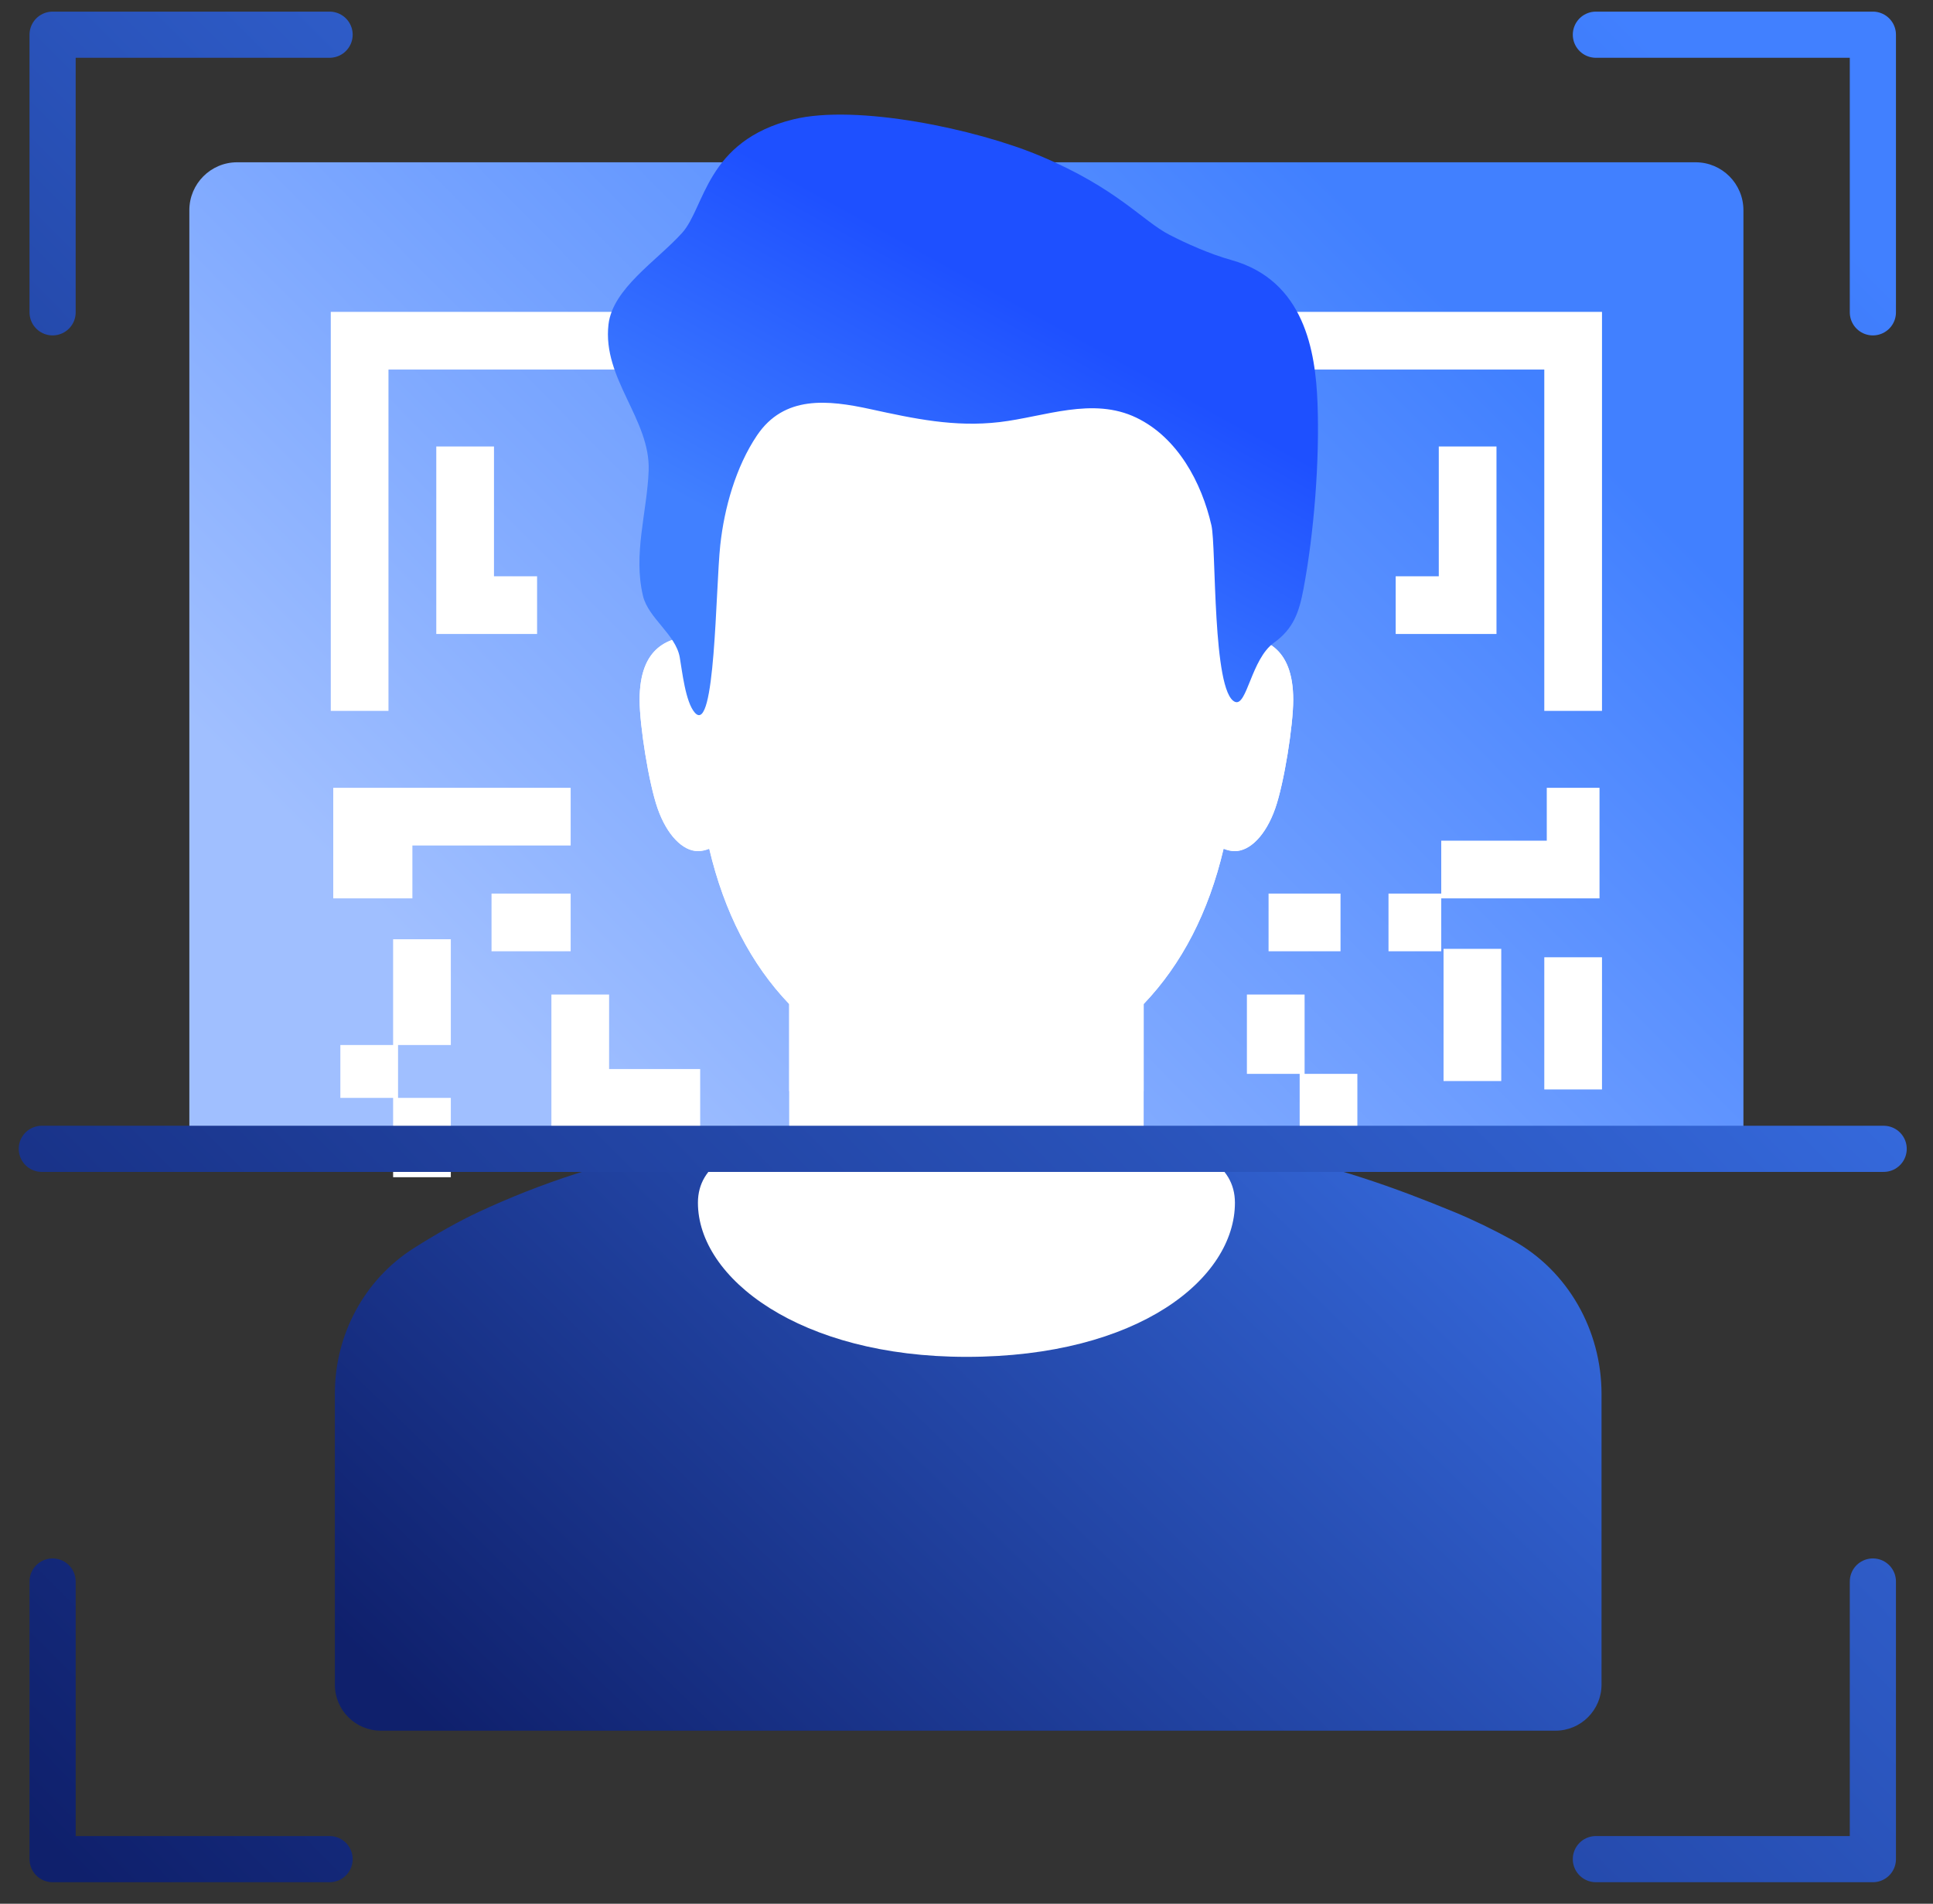
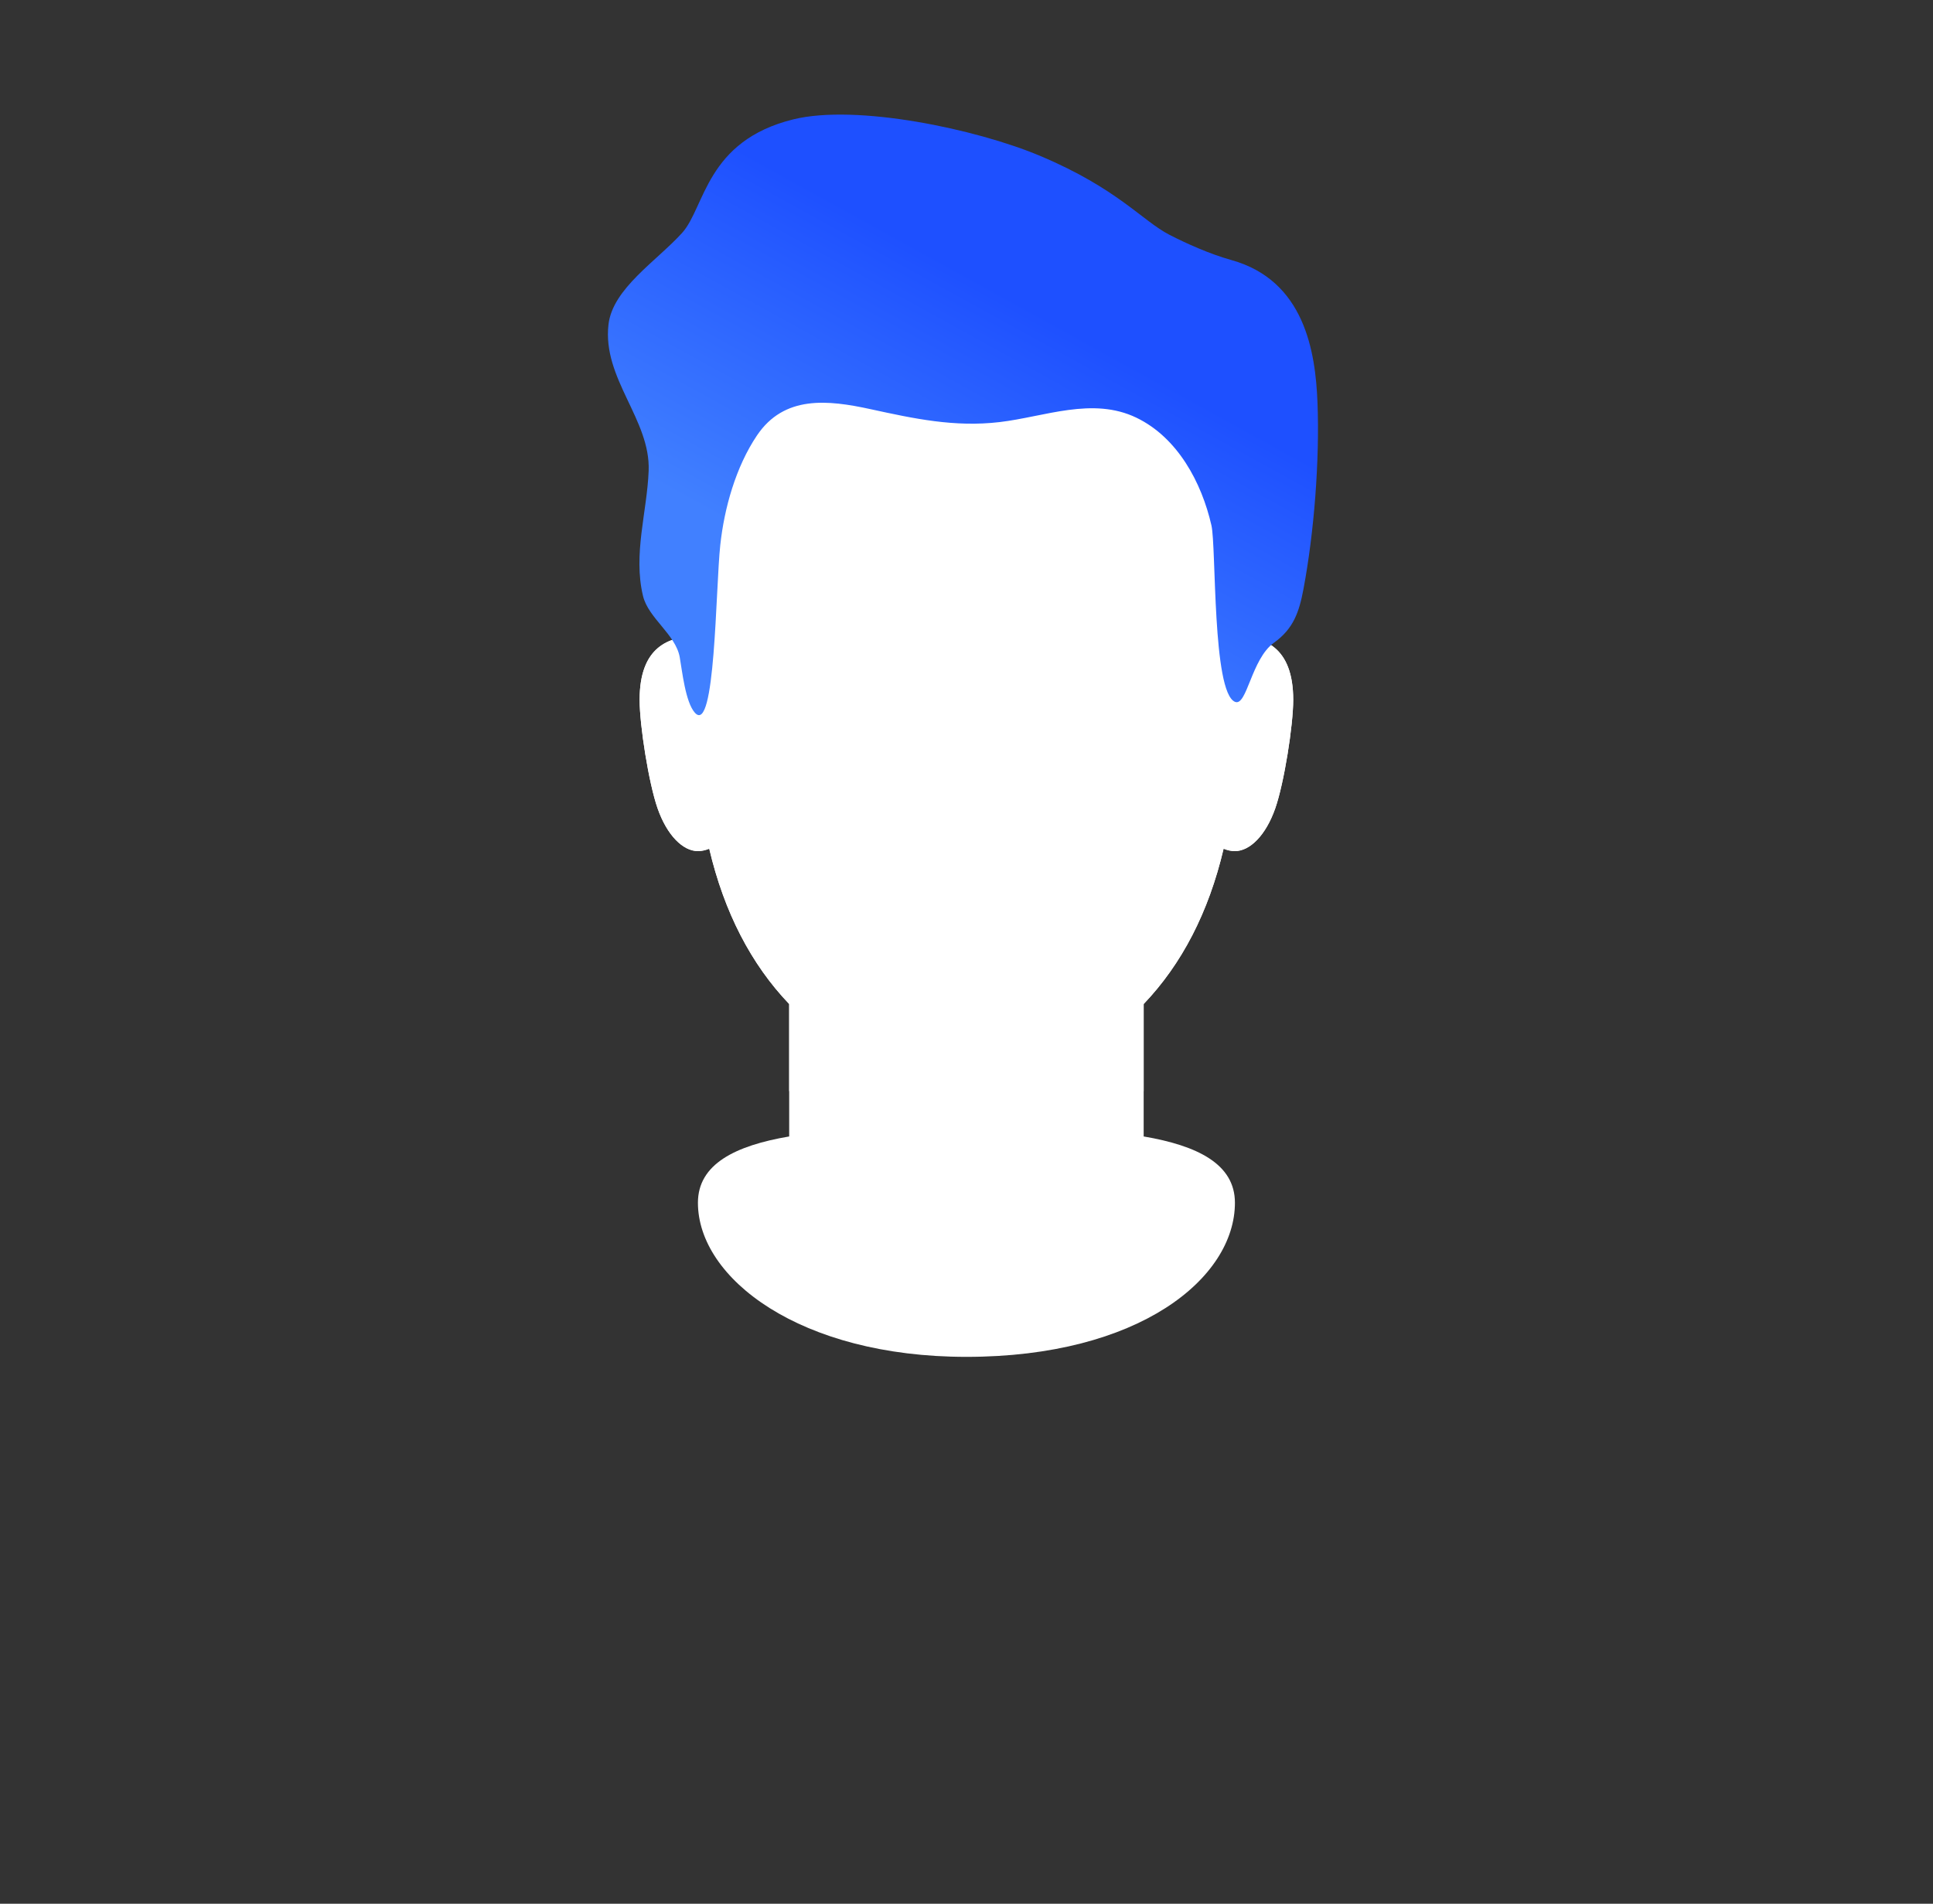
<svg xmlns="http://www.w3.org/2000/svg" width="67" height="66" viewBox="0 0 67 66">
  <rect x="0" y="0" width="67" height="66" fill="#333333" stroke="none" />
  <defs>
    <linearGradient id="mining-a" x1="88.66%" x2="11.444%" y1="25.801%" y2="75.283%">
      <stop offset="0%" stop-color="#4180FF" />
      <stop offset="100%" stop-color="#A0BFFF" />
    </linearGradient>
    <linearGradient id="mining-b" x1="-2.419%" x2="144.977%" y1="78.804%" y2="6.787%">
      <stop offset="0%" stop-color="#0F206C" />
      <stop offset="93.93%" stop-color="#4180FF" />
    </linearGradient>
    <linearGradient id="mining-c" x1="62.234%" x2="35.277%" y1="34.015%" y2="77.45%">
      <stop offset="0%" stop-color="#1E50FF" />
      <stop offset="99.94%" stop-color="#4180FF" />
    </linearGradient>
    <linearGradient id="mining-d" x1="-.298%" x2="100.298%" y1="99.956%" y2=".044%">
      <stop offset="0%" stop-color="#0F206C" />
      <stop offset="93.93%" stop-color="#4180FF" />
    </linearGradient>
  </defs>
  <g fill="none" fill-rule="evenodd" transform="translate(.578 1)">
    <g transform="translate(5.985 4)">
-       <path fill="url(#mining-a)" fill-rule="nonzero" d="M1.657,0.626 L52.208,0.626 C53.124,0.626 53.866,1.37 53.866,2.288 L53.866,34.828 L0,34.828 L0,2.288 C0,1.37 0.742,0.626 1.657,0.626 Z" />
-       <path stroke="#FFF" stroke-width="2" d="M5.902,19.645 L5.902,6.812 L18.703,6.812 M9.559,10.479 L9.559,15.979 L12.053,15.979 M47.964,19.645 L47.964,6.812 L35.163,6.812 M41.813,15.979 L44.307,15.979 L44.307,10.479 M4.988,23.312 L13.217,23.312 M13.217,26.979 L10.474,26.979 M7.731,25.145 L4.988,25.145 M27.848,5.895 L27.848,9.562 M8.063,27.562 L8.063,31.229 M6.234,31.229 L6.234,33.062 M47.964,28.187 L47.964,32.77 M8.063,33.062 L8.063,35.812 M13.549,29.479 L13.549,33.062 L13.549,33.062 L17.706,33.062 M22.361,13.229 L22.361,5.896 M24.19,7.729 L24.19,5.896 M44.472,27.895 L44.472,32.478 M37.656,29.479 L37.656,32.229 M39.485,32.229 L39.485,34.828 M37.407,26.979 L39.901,26.979 M41.564,26.979 L43.392,26.979 M43.392,25.145 L48.878,25.145 M47.05,23.312 L48.878,23.312" />
-     </g>
+       </g>
    <g fill-rule="nonzero" transform="translate(10.973 2)">
-       <path fill="url(#mining-b)" d="M43.96,45.329 C43.96,43.126 42.803,41.057 40.877,39.996 C40.204,39.625 39.517,39.292 38.849,39.016 C34.737,37.32 30.525,36.033 21.945,36.033 C18.869,36.033 15.605,36.222 12.63,36.688 C9.652,37.154 7.096,38.058 5.041,39.016 C4.386,39.322 3.592,39.762 2.78,40.279 C1.07,41.369 0.056,43.278 0.056,45.309 C0.056,48.364 0.056,52.99 0.056,55.405 C0.056,56.289 0.77,57 1.652,57 L21.945,57 L42.364,57 C43.245,57 43.96,56.284 43.96,55.4 L43.96,45.329 Z" />
      <path fill="#FFF" d="M31.256,19.053 C30.766,12.557 28.411,7.673 21.945,7.673 C15.479,7.673 13.125,12.558 12.636,19.053 C11.638,19.054 10.619,19.412 10.619,21.26 C10.619,22.151 10.935,24.147 11.241,25.022 C11.57,25.964 12.123,26.506 12.641,26.506 C12.775,26.506 12.905,26.474 13.032,26.423 C13.551,28.627 14.483,30.426 15.803,31.807 L15.803,36.399 C13.936,36.717 12.64,37.355 12.64,38.698 C12.64,41.318 16.179,44.04 21.946,44.04 C27.923,44.04 31.253,41.317 31.253,38.698 C31.253,37.355 29.955,36.717 28.09,36.399 L28.09,31.807 C29.41,30.425 30.343,28.627 30.861,26.423 C30.988,26.475 31.118,26.506 31.252,26.506 C31.77,26.506 32.323,25.964 32.652,25.022 C32.958,24.147 33.274,22.151 33.274,21.26 C33.273,19.412 32.253,19.054 31.256,19.053 Z" />
      <path fill="#FFF" d="M28.089,34.828 L28.089,31.808 C29.409,30.426 30.342,28.628 30.86,26.424 C30.987,26.476 31.117,26.507 31.251,26.507 C31.769,26.507 32.322,25.965 32.651,25.023 C32.957,24.148 33.273,22.152 33.273,21.261 C33.273,19.413 32.253,19.055 31.256,19.054 C30.766,12.558 28.411,7.674 21.945,7.674 C15.479,7.674 13.125,12.559 12.636,19.054 C11.638,19.055 10.619,19.413 10.619,21.261 C10.619,22.152 10.935,24.148 11.241,25.023 C11.57,25.965 12.123,26.507 12.641,26.507 C12.775,26.507 12.905,26.475 13.032,26.424 C13.551,28.628 14.483,30.427 15.803,31.808 L15.803,34.828 C15.803,34.828 28.089,34.828 28.089,34.828 Z" />
      <path fill="url(#mining-c)" d="M34.115,10.962 C34.046,9.188 33.666,6.723 31.128,6.015 C30.375,5.805 29.56,5.437 28.983,5.14 C28.038,4.653 27.188,3.537 24.507,2.407 C22.285,1.47 18.127,0.599 15.942,1.139 C12.914,1.887 12.889,4.193 12.091,5.075 C11.212,6.046 9.685,7.003 9.54,8.248 C9.322,10.13 11,11.543 10.932,13.322 C10.877,14.754 10.388,16.208 10.736,17.66 C10.921,18.431 11.867,18.993 12.009,19.783 C12.091,20.237 12.203,21.339 12.534,21.709 C13.246,22.504 13.25,17.412 13.415,15.893 C13.553,14.616 13.953,13.186 14.686,12.097 C15.629,10.697 17.141,10.862 18.623,11.185 C20.127,11.513 21.533,11.817 23.097,11.633 C24.658,11.449 26.316,10.748 27.838,11.481 C29.268,12.17 30.1,13.728 30.439,15.216 C30.609,15.959 30.464,20.998 31.254,21.331 C31.67,21.507 31.817,19.846 32.605,19.283 C33.28,18.801 33.479,18.221 33.629,17.42 C33.999,15.454 34.192,12.952 34.115,10.962 Z" />
    </g>
-     <path stroke="url(#mining-d)" stroke-linecap="round" stroke-linejoin="round" stroke-width="1.6" d="M1.245,9.828 L1.245,0.203 L10.846,0.203 M1.245,53.828 L1.245,63.453 L10.846,63.453 M54.737,63.453 L64.338,63.453 L64.338,53.828 M64.338,9.828 L64.338,0.203 L54.737,0.203 M0.871,38.828 L64.712,38.828" />
  </g>
</svg>